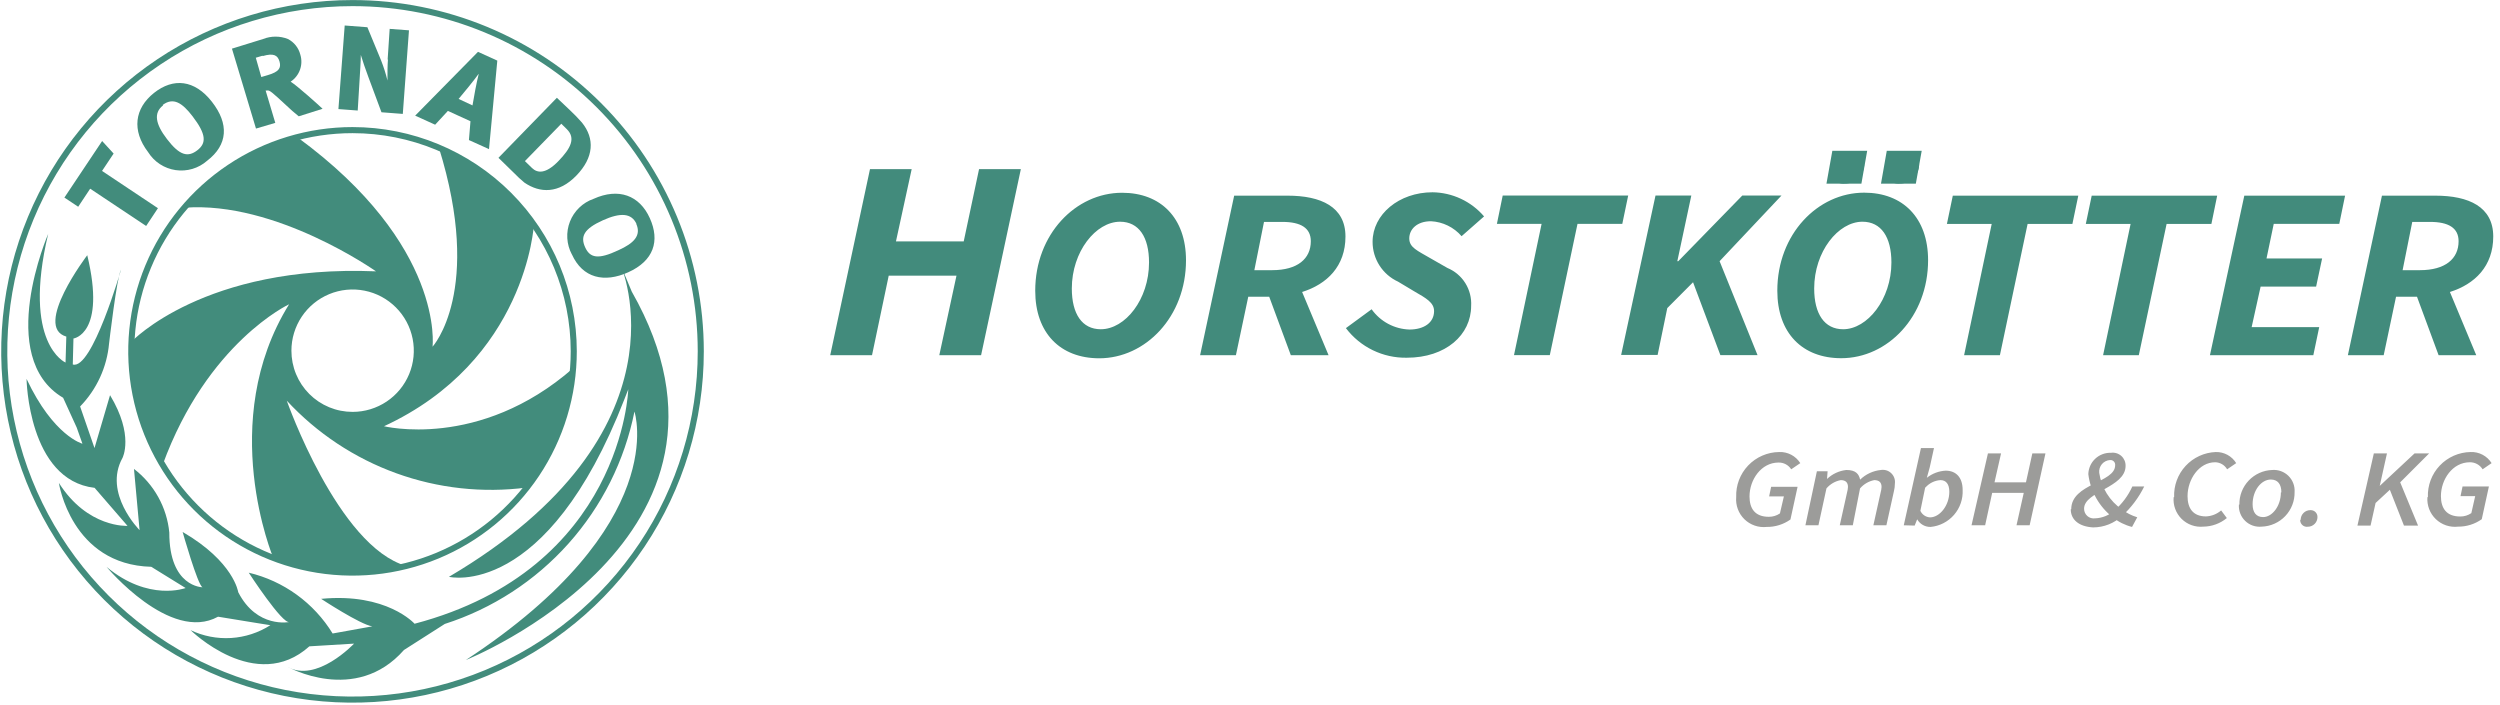
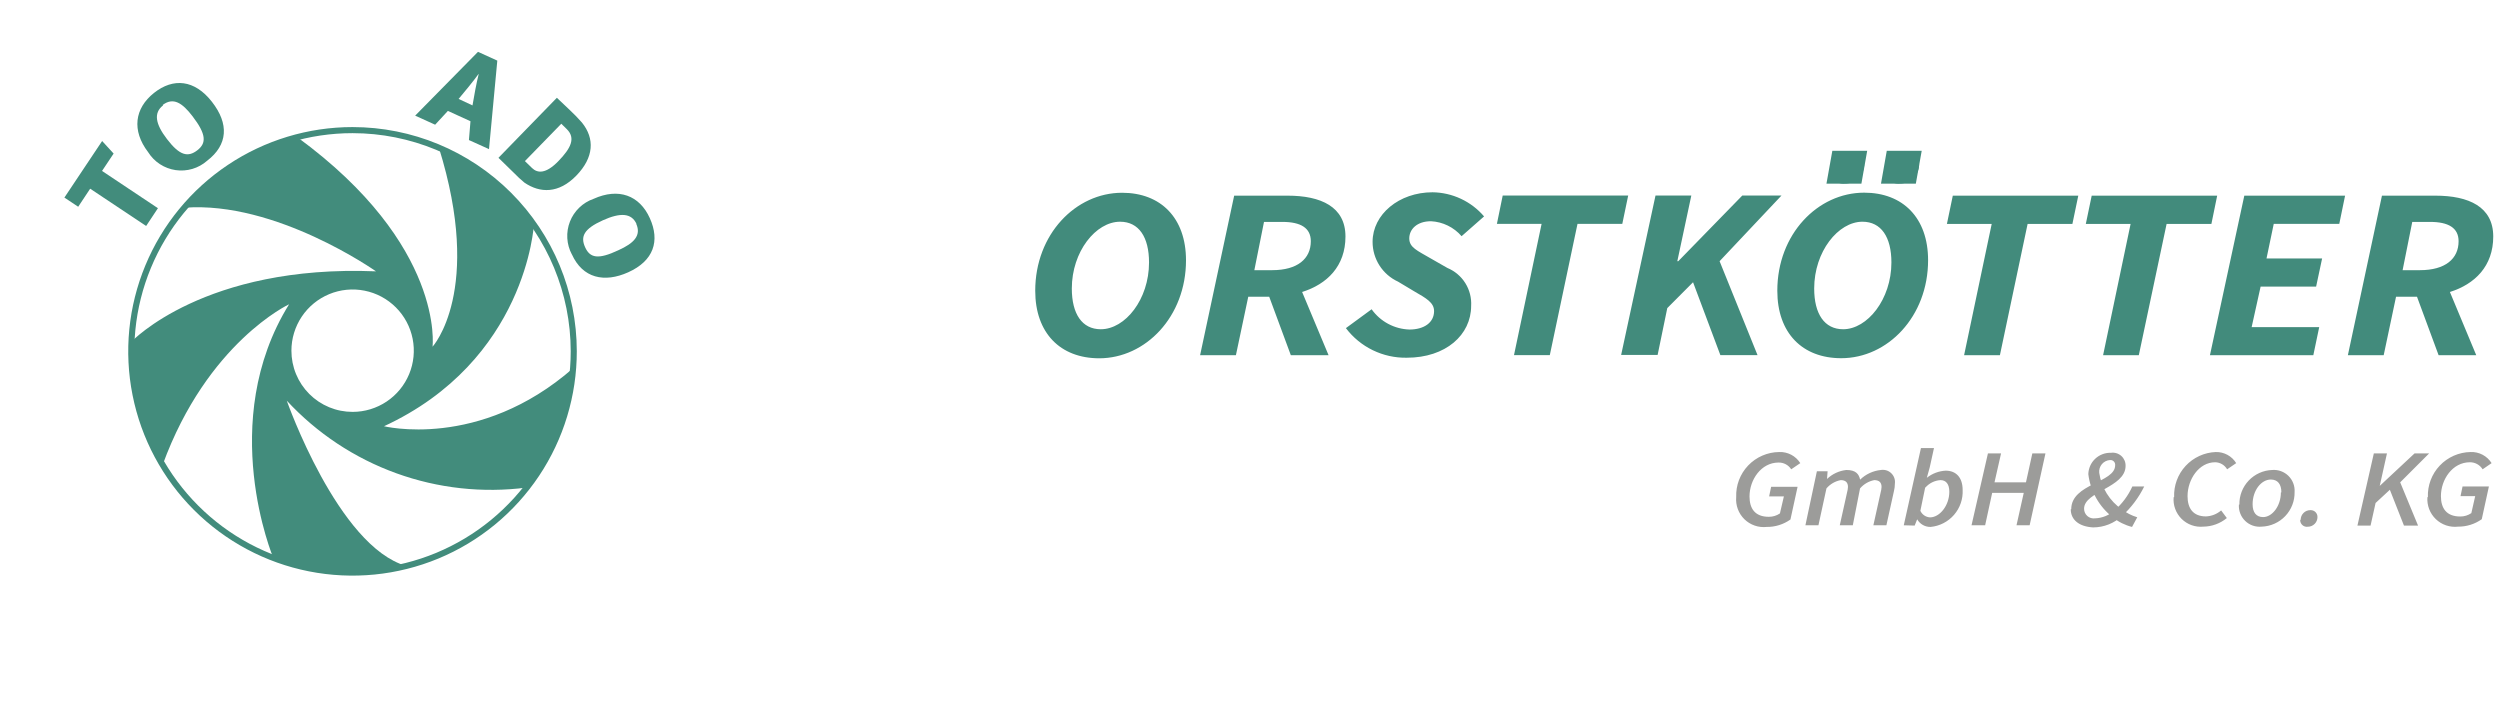
<svg xmlns="http://www.w3.org/2000/svg" width="259" height="73" viewBox="0 0 259 73" fill="none">
  <path d="M11.771 15.91L10.571 17.71L16.361 21.57L15.141 23.41L9.341 19.55L8.101 21.42L6.671 20.47L10.581 14.61L11.771 15.91Z" fill="#428C7C" />
  <path d="M21.451 16.66C21.01 17.047 20.491 17.333 19.929 17.499C19.367 17.665 18.775 17.708 18.195 17.623C17.616 17.538 17.061 17.329 16.57 17.009C16.078 16.689 15.663 16.266 15.351 15.77C13.621 13.51 13.951 11.22 15.951 9.63C17.951 8.04 20.161 8.25 21.951 10.54C23.741 12.83 23.621 15 21.451 16.66V16.66ZM16.891 10.92C15.891 11.7 16.101 12.85 17.301 14.41C18.621 16.14 19.481 16.31 20.441 15.57C21.401 14.83 21.381 13.92 19.951 12.05C18.881 10.65 17.951 10.05 16.861 10.87" fill="#428C7C" />
-   <path d="M30.95 12.05C30.502 11.695 30.071 11.318 29.66 10.92C28.15 9.52 27.91 9.31 27.66 9.38H27.52L28.52 12.73L26.52 13.32L24.03 5.04L27.26 4.04C28.086 3.713 29.005 3.713 29.83 4.04C30.145 4.203 30.422 4.43 30.643 4.708C30.863 4.985 31.023 5.307 31.11 5.65C31.271 6.164 31.26 6.715 31.08 7.222C30.899 7.729 30.559 8.164 30.11 8.46C30.85 8.93 33.11 10.97 33.42 11.27L30.95 12.05ZM27.21 5.77L26.5 5.98L27.07 7.98L27.75 7.78C28.88 7.45 29.15 7.05 28.96 6.38C28.77 5.71 28.34 5.48 27.21 5.81" fill="#428C7C" />
-   <path d="M40.16 6.171L40.37 2.991L42.37 3.141L41.73 11.801L39.52 11.631L38.16 7.971C37.85 7.131 37.571 6.331 37.38 5.691C37.38 6.371 37.291 7.561 37.261 8.141L37.06 11.451L35.06 11.301L35.711 2.641L38.06 2.821L39.49 6.281C39.754 6.952 39.971 7.64 40.141 8.341C40.141 7.541 40.141 6.781 40.191 6.171" fill="#428C7C" />
  <path d="M48.581 14.51L48.741 12.56L46.401 11.49L45.081 12.92L43.011 11.98L49.521 5.37L51.521 6.28L50.661 15.45L48.581 14.51ZM49.581 7.66C49.061 8.38 48.131 9.52 47.511 10.25L48.951 10.92C49.101 10 49.371 8.54 49.591 7.68" fill="#428C7C" />
  <path d="M54.331 18.92C53.952 18.608 53.591 18.274 53.251 17.92L51.641 16.35L57.691 10.13L59.051 11.42C59.485 11.825 59.899 12.253 60.291 12.7C61.631 14.36 61.531 16.31 59.711 18.19C57.891 20.07 55.951 20.03 54.331 18.92ZM58.711 13.37L58.151 12.82L54.381 16.69L55.121 17.41C55.681 17.95 56.541 18.04 57.841 16.7C59.141 15.36 59.671 14.31 58.711 13.37" fill="#428C7C" />
  <path d="M59.241 26.351C58.966 25.833 58.806 25.261 58.772 24.676C58.739 24.091 58.832 23.505 59.045 22.959C59.259 22.413 59.588 21.919 60.01 21.512C60.432 21.105 60.937 20.794 61.491 20.601C64.081 19.43 66.251 20.23 67.321 22.601C68.391 24.971 67.721 27.02 65.081 28.21C62.611 29.32 60.361 28.831 59.241 26.34V26.351ZM65.951 23.221C65.431 22.05 64.261 22.011 62.461 22.82C60.461 23.721 60.121 24.52 60.621 25.62C61.121 26.721 61.951 26.921 64.071 25.921C65.671 25.201 66.461 24.401 65.911 23.18" fill="#428C7C" />
-   <path d="M72.6 36.39C72.602 43.527 70.488 50.503 66.525 56.438C62.561 62.373 56.927 66.999 50.335 69.731C43.742 72.463 36.487 73.179 29.488 71.788C22.488 70.397 16.058 66.962 11.012 61.916C5.965 56.871 2.527 50.442 1.134 43.443C-0.259 36.444 0.455 29.189 3.186 22.595C5.916 16.002 10.541 10.367 16.474 6.402C22.408 2.437 29.384 0.32 36.52 0.32C46.088 0.32 55.263 4.12 62.029 10.884C68.795 17.648 72.598 26.823 72.6 36.39V36.39Z" stroke="#428C7C" stroke-width="0.63" />
  <path d="M59.441 36.391C59.443 40.924 58.1 45.356 55.583 49.127C53.066 52.897 49.486 55.837 45.299 57.573C41.111 59.309 36.502 59.764 32.055 58.881C27.609 57.998 23.524 55.816 20.317 52.611C17.111 49.406 14.927 45.322 14.042 40.876C13.156 36.429 13.61 31.82 15.344 27.632C17.079 23.443 20.017 19.863 23.786 17.344C27.555 14.825 31.987 13.48 36.521 13.48C42.598 13.48 48.426 15.894 52.724 20.19C57.022 24.486 59.438 30.313 59.441 36.391V36.391Z" stroke="#428C7C" stroke-width="0.63" />
-   <path d="M5 24.21C5 24.21 -0.56 37.01 6.54 41.21L7.95 44.3L8.54 45.97C8.54 45.97 5.54 45.18 2.75 39.25C2.75 39.25 2.91 49.74 9.8 50.54L13.21 54.48C13.21 54.48 9.08 54.73 6.1 50.03C6.1 50.03 7.36 58.5 15.67 58.72L19.23 60.92C19.23 60.92 15.41 62.37 11.04 58.73C11.04 58.73 17.63 66.63 22.59 63.89C25.79 64.42 28.01 64.77 28.01 64.77C26.788 65.551 25.388 66.007 23.941 66.097C22.494 66.186 21.048 65.905 19.74 65.28C19.74 65.28 26.5 71.95 32.05 66.96L36.68 66.68C36.68 66.68 32.78 70.83 29.74 69.06C29.74 69.06 36.82 73.06 41.85 67.34L46.08 64.64C51.018 63.055 55.442 60.18 58.897 56.312C62.351 52.444 64.71 47.724 65.73 42.64C65.73 42.64 69.63 54.37 48.26 68.38C48.26 68.38 79.96 55.69 65.45 30.21L64.31 27.48C64.31 27.48 71.95 44.76 46.51 59.76C46.51 59.76 56.59 62.21 64.7 41.33L65.09 40.33C65.09 40.33 64.53 58.92 42.95 64.62C42.95 64.62 40.07 61.38 33.27 62.04C33.27 62.04 37.34 64.72 38.57 64.89L34.46 65.63C33.497 64.06 32.234 62.695 30.743 61.614C29.252 60.533 27.562 59.757 25.77 59.33C25.77 59.33 29.28 64.73 30 64.44C30 64.44 26.62 65.14 24.68 61.35C24.68 61.35 24.24 58.2 18.92 55.11C18.92 55.11 20.48 60.63 20.98 60.84C20.98 60.84 17.53 60.84 17.54 55.17C17.415 53.879 17.025 52.628 16.395 51.494C15.766 50.361 14.91 49.368 13.88 48.58L14.46 54.92C14.46 54.92 10.66 51.1 12.69 47.44C12.69 47.44 13.92 45.11 11.4 40.94L9.79 46.42L8.3 42.11C10.02 40.342 11.079 38.036 11.3 35.58C11.3 35.58 12.1 28.69 12.54 27.93C12.54 27.93 9.54 38.37 7.54 37.76L7.61 35.07C7.61 35.07 11.01 34.62 9.04 26.44C9.04 26.44 3.39 33.87 6.87 34.87L6.79 37.56C6.79 37.56 2.28 35.64 4.99 24.24" fill="#428C7C" />
  <path d="M39.691 44.201C54.561 37.371 55.311 23.271 55.311 23.271C52.819 19.755 49.413 16.988 45.461 15.271C50.101 30.151 44.811 35.921 44.811 35.921C44.811 35.921 46.121 25.431 30.811 14.221C26.271 15.442 22.196 17.983 19.101 21.521C28.601 20.791 38.951 28.111 38.951 28.111C21.161 27.381 13.621 35.401 13.621 35.401C13.453 39.873 14.574 44.298 16.851 48.151C21.481 35.471 29.951 31.521 29.951 31.521C22.391 43.711 28.311 57.791 28.311 57.791C32.711 59.469 37.519 59.762 42.091 58.631C35.021 56.631 29.711 41.511 29.711 41.511C32.837 44.884 36.724 47.462 41.049 49.027C45.373 50.593 50.01 51.102 54.571 50.511C57.395 46.973 59.073 42.657 59.381 38.141C49.631 46.671 39.701 44.141 39.701 44.141L39.691 44.201ZM30.191 36.331C30.191 35.077 30.563 33.851 31.259 32.808C31.956 31.766 32.946 30.953 34.105 30.473C35.263 29.993 36.538 29.868 37.768 30.113C38.998 30.357 40.127 30.961 41.014 31.848C41.901 32.734 42.505 33.864 42.749 35.094C42.994 36.324 42.868 37.598 42.388 38.757C41.908 39.915 41.096 40.906 40.053 41.602C39.011 42.299 37.785 42.671 36.531 42.671C35.698 42.672 34.873 42.509 34.103 42.191C33.333 41.873 32.634 41.406 32.045 40.817C31.456 40.228 30.989 39.528 30.671 38.758C30.353 37.989 30.19 37.164 30.191 36.331" fill="#428C7C" />
-   <path d="M90.131 17.52H94.451L92.821 25.011H99.841L101.431 17.52H105.761L101.641 36.8H97.311L99.091 28.561H92.071L90.341 36.8H86.011L90.131 17.52Z" fill="#428B7C" />
  <path d="M107.25 30.12C107.25 24.27 111.44 19.97 116.25 19.97C120.25 19.97 122.87 22.57 122.87 26.97C122.87 32.81 118.68 37.12 113.87 37.12C109.85 37.11 107.25 34.51 107.25 30.12ZM119.04 27.19C119.04 24.56 117.98 22.97 116.04 22.97C113.53 22.97 111.04 26.06 111.04 29.89C111.04 32.52 112.1 34.11 114.04 34.11C116.57 34.11 119.04 31.02 119.04 27.19ZM131.49 30.74H129.32L128.04 36.8H124.33L127.86 20.27H133.39C136.85 20.27 139.39 21.42 139.39 24.5C139.39 27.58 137.48 29.44 134.9 30.25L137.64 36.8H133.73L131.49 30.74ZM131.8 27.99C134.42 27.99 135.8 26.81 135.8 24.99C135.8 23.61 134.75 22.99 132.86 22.99H130.95L129.95 27.99H131.8ZM139.44 33.99L142.1 32.04C142.547 32.669 143.134 33.186 143.814 33.55C144.494 33.914 145.249 34.116 146.02 34.14C147.53 34.14 148.57 33.42 148.57 32.23C148.57 31.35 147.76 30.9 146.51 30.18L144.84 29.18C144.05 28.818 143.381 28.235 142.913 27.503C142.445 26.771 142.197 25.919 142.2 25.05C142.2 22.21 144.94 19.92 148.41 19.92C149.427 19.933 150.429 20.163 151.35 20.594C152.271 21.025 153.089 21.648 153.75 22.42L151.42 24.47C151.024 24.011 150.538 23.637 149.994 23.371C149.449 23.104 148.856 22.951 148.25 22.92C146.79 22.92 146 23.76 146 24.7C146 25.64 146.83 25.96 148.2 26.76L149.95 27.76C150.717 28.079 151.367 28.628 151.807 29.332C152.248 30.037 152.459 30.861 152.41 31.69C152.41 34.69 149.79 37.06 145.74 37.06C144.523 37.081 143.319 36.815 142.224 36.283C141.129 35.752 140.176 34.97 139.44 34V33.99ZM159.71 23.19H155.08L155.68 20.26H168.68L168.07 23.19H163.43L160.56 36.79H156.85L159.71 23.19ZM171.51 20.26H175.22L173.77 27.06H173.87L180.5 20.26H184.56L178.15 27.06L182.08 36.79H178.23L175.4 29.24L172.73 31.92L171.73 36.77H167.95L171.51 20.26ZM184.13 30.11C184.13 24.26 188.32 19.96 193.13 19.96C197.13 19.96 199.75 22.56 199.75 26.96C199.75 32.8 195.56 37.11 190.75 37.11C186.73 37.11 184.13 34.51 184.13 30.12V30.11ZM195.95 27.19C195.95 24.56 194.89 22.97 192.95 22.97C190.44 22.97 187.95 26.06 187.95 29.89C187.95 32.52 189.01 34.11 190.95 34.11C193.45 34.11 195.95 31.02 195.95 27.19ZM189.58 17.57C189.598 17.052 189.817 16.561 190.19 16.201C190.563 15.841 191.061 15.64 191.58 15.64C191.779 15.628 191.979 15.656 192.166 15.724C192.354 15.792 192.526 15.898 192.671 16.035C192.816 16.171 192.932 16.337 193.011 16.52C193.09 16.703 193.13 16.901 193.13 17.1C193.109 17.617 192.89 18.105 192.517 18.463C192.144 18.821 191.647 19.021 191.13 19.02C190.928 19.041 190.724 19.02 190.532 18.956C190.339 18.893 190.162 18.789 190.013 18.652C189.863 18.515 189.745 18.347 189.665 18.161C189.585 17.974 189.546 17.773 189.55 17.57H189.58ZM195.27 17.57C195.288 17.052 195.507 16.561 195.88 16.201C196.253 15.841 196.751 15.64 197.27 15.64C197.47 15.626 197.67 15.654 197.858 15.721C198.046 15.789 198.219 15.894 198.364 16.031C198.51 16.168 198.625 16.334 198.704 16.518C198.782 16.702 198.822 16.9 198.82 17.1C198.799 17.617 198.58 18.105 198.207 18.463C197.834 18.821 197.337 19.021 196.82 19.02C196.618 19.041 196.414 19.02 196.222 18.956C196.029 18.893 195.852 18.789 195.703 18.652C195.553 18.515 195.435 18.347 195.355 18.161C195.275 17.974 195.236 17.773 195.24 17.57H195.27ZM206.34 23.2H201.7L202.31 20.27H215.31L214.7 23.2H210.06L207.19 36.8H203.48L206.34 23.2ZM220.73 23.2H216.09L216.7 20.27H229.7L229.1 23.2H224.46L221.58 36.8H217.88L220.73 23.2ZM232.51 20.27H242.95L242.35 23.19H235.56L234.81 26.78H240.57L239.95 29.69H234.2L233.27 33.89H240.27L239.66 36.8H228.95L232.51 20.27ZM250.4 30.74H248.23L246.95 36.8H243.24L246.77 20.27H252.3C255.76 20.27 258.3 21.42 258.3 24.5C258.3 27.58 256.39 29.44 253.81 30.25L256.54 36.8H252.64L250.4 30.74ZM250.71 27.99C253.33 27.99 254.71 26.81 254.71 24.99C254.71 23.61 253.66 22.99 251.76 22.99H249.91L248.91 27.99H250.71Z" fill="#428B7C" />
  <path d="M192.841 19.03H189.221L189.831 15.62H193.441L192.841 19.03Z" fill="#428B7C" />
  <path d="M198.48 19.03H194.87L195.47 15.62H199.09L198.48 19.03Z" fill="#428B7C" />
  <path d="M179.87 51.5C179.847 50.899 179.945 50.3 180.158 49.737C180.371 49.175 180.694 48.661 181.109 48.225C181.524 47.79 182.022 47.442 182.573 47.203C183.125 46.963 183.719 46.836 184.32 46.83C184.754 46.812 185.185 46.909 185.569 47.111C185.954 47.313 186.278 47.613 186.51 47.98L185.57 48.62C185.429 48.4 185.233 48.219 185.002 48.096C184.771 47.974 184.512 47.913 184.25 47.92C182.46 47.92 181.25 49.7 181.25 51.43C181.25 52.67 181.8 53.54 183.25 53.54C183.66 53.544 184.062 53.422 184.4 53.19L184.81 51.43H183.28L183.49 50.43H186.23L185.49 53.82C184.772 54.331 183.911 54.6 183.03 54.59C182.61 54.636 182.185 54.588 181.785 54.45C181.386 54.312 181.022 54.087 180.72 53.792C180.418 53.496 180.185 53.137 180.038 52.741C179.891 52.345 179.834 51.921 179.87 51.5V51.5ZM188.23 48.82H189.34L189.28 49.62C189.827 49.1 190.53 48.773 191.28 48.69C192.28 48.69 192.58 49.12 192.71 49.69C193.294 49.124 194.051 48.772 194.86 48.69C195.054 48.659 195.253 48.673 195.44 48.732C195.628 48.791 195.799 48.893 195.939 49.031C196.08 49.167 196.187 49.336 196.252 49.521C196.316 49.707 196.336 49.905 196.31 50.1C196.309 50.366 196.276 50.632 196.21 50.89L195.43 54.42H194.08L194.83 51.04C194.885 50.848 194.919 50.65 194.93 50.45C194.93 49.98 194.68 49.74 194.17 49.74C193.598 49.854 193.08 50.157 192.7 50.6L191.95 54.42H190.6L191.35 51.04C191.405 50.848 191.439 50.65 191.45 50.45C191.45 49.98 191.2 49.74 190.7 49.74C190.123 49.849 189.601 50.153 189.22 50.6L188.39 54.42H187.04L188.23 48.82ZM197.23 54.42L199.01 46.42H200.36L199.92 48.42L199.62 49.5C200.178 49.057 200.859 48.799 201.57 48.76C202.66 48.76 203.33 49.48 203.33 50.76C203.375 51.703 203.056 52.627 202.437 53.34C201.819 54.053 200.95 54.501 200.01 54.59C199.729 54.596 199.451 54.526 199.206 54.386C198.961 54.247 198.759 54.045 198.62 53.8V53.8L198.36 54.45L197.23 54.42ZM199.45 50.5L198.95 52.92C199.039 53.114 199.179 53.279 199.355 53.399C199.532 53.519 199.737 53.588 199.95 53.6C200.95 53.6 201.95 52.38 201.95 50.94C201.95 50.13 201.59 49.74 201.03 49.74C200.433 49.779 199.876 50.052 199.48 50.5H199.45ZM205.95 46.97H207.31L206.63 49.97H209.89L210.55 46.97H211.91L210.27 54.42H208.91L209.66 51.06H206.39L205.66 54.42H204.25L205.95 46.97ZM214.58 52.76C214.58 50.08 219.13 50.03 219.13 48.2C219.138 48.128 219.129 48.055 219.106 47.987C219.082 47.919 219.043 47.856 218.993 47.805C218.942 47.753 218.88 47.713 218.813 47.688C218.745 47.663 218.672 47.654 218.6 47.66C218.438 47.67 218.279 47.712 218.134 47.785C217.989 47.859 217.86 47.96 217.755 48.085C217.65 48.209 217.572 48.353 217.525 48.509C217.477 48.665 217.462 48.828 217.48 48.99C217.59 49.747 217.855 50.473 218.257 51.123C218.66 51.773 219.192 52.334 219.82 52.77C220.299 53.138 220.842 53.416 221.42 53.59L220.88 54.59C220.148 54.408 219.465 54.066 218.88 53.59C218.184 53.049 217.602 52.376 217.168 51.608C216.733 50.841 216.455 49.995 216.35 49.12C216.358 48.821 216.425 48.526 216.547 48.253C216.668 47.98 216.843 47.734 217.061 47.529C217.278 47.323 217.534 47.163 217.814 47.057C218.093 46.95 218.391 46.901 218.69 46.91C218.883 46.882 219.079 46.897 219.265 46.953C219.451 47.009 219.623 47.105 219.768 47.235C219.913 47.365 220.027 47.525 220.104 47.703C220.18 47.882 220.216 48.076 220.21 48.27C220.21 50.51 215.91 50.91 215.91 52.7C215.909 52.844 215.938 52.986 215.997 53.118C216.056 53.249 216.142 53.367 216.251 53.462C216.359 53.556 216.486 53.627 216.624 53.668C216.762 53.709 216.907 53.72 217.05 53.7C217.791 53.673 218.499 53.386 219.05 52.89C219.843 52.204 220.478 51.355 220.91 50.4H222.14C221.575 51.551 220.798 52.586 219.85 53.45C219.036 54.211 217.964 54.636 216.85 54.64C215.38 54.56 214.53 53.84 214.53 52.76H214.58ZM225.24 51.5C225.216 50.909 225.309 50.32 225.513 49.765C225.717 49.211 226.029 48.702 226.43 48.268C226.832 47.834 227.315 47.484 227.852 47.237C228.389 46.99 228.969 46.852 229.56 46.83C229.981 46.821 230.398 46.923 230.768 47.124C231.138 47.326 231.449 47.621 231.67 47.98L230.73 48.62C230.604 48.401 230.424 48.219 230.206 48.092C229.989 47.964 229.742 47.894 229.49 47.89C227.81 47.89 226.63 49.67 226.63 51.4C226.63 52.65 227.19 53.5 228.54 53.5C229.118 53.477 229.672 53.258 230.11 52.88L230.7 53.67C230.015 54.235 229.158 54.549 228.27 54.56C227.857 54.6 227.441 54.548 227.051 54.409C226.66 54.27 226.305 54.046 226.011 53.754C225.717 53.461 225.491 53.108 225.349 52.718C225.207 52.329 225.153 51.913 225.19 51.5H225.24ZM232 52.28C231.981 51.353 232.329 50.456 232.967 49.784C233.606 49.112 234.483 48.719 235.41 48.69C235.717 48.666 236.025 48.709 236.314 48.815C236.603 48.921 236.866 49.087 237.085 49.303C237.304 49.52 237.474 49.78 237.583 50.068C237.693 50.355 237.74 50.663 237.72 50.97C237.739 51.897 237.391 52.794 236.753 53.466C236.115 54.138 235.237 54.531 234.31 54.56C233.999 54.591 233.685 54.554 233.39 54.452C233.095 54.349 232.826 54.184 232.602 53.967C232.377 53.75 232.202 53.487 232.09 53.195C231.977 52.904 231.93 52.592 231.95 52.28H232ZM236.35 51.01C236.35 50.16 235.97 49.68 235.26 49.68C234.26 49.68 233.37 50.81 233.37 52.24C233.37 53.08 233.74 53.57 234.46 53.57C235.39 53.57 236.3 52.44 236.3 51.01H236.35ZM238.35 53.85C238.35 53.585 238.455 53.33 238.643 53.143C238.83 52.955 239.085 52.85 239.35 52.85C239.447 52.844 239.544 52.859 239.635 52.893C239.726 52.927 239.809 52.979 239.879 53.047C239.948 53.115 240.003 53.196 240.039 53.286C240.076 53.376 240.093 53.473 240.09 53.57C240.09 53.835 239.985 54.09 239.797 54.277C239.61 54.465 239.355 54.57 239.09 54.57C238.989 54.585 238.886 54.577 238.788 54.547C238.69 54.517 238.6 54.466 238.524 54.397C238.449 54.328 238.389 54.243 238.351 54.149C238.312 54.054 238.295 53.952 238.3 53.85H238.35ZM245.93 46.97H247.29L246.54 50.34L250.15 46.97H251.66L248.66 49.97L250.51 54.45H249.05L247.59 50.74L246.11 52.11L245.59 54.45H244.23L245.93 46.97ZM251.53 51.5C251.507 50.901 251.604 50.305 251.815 49.744C252.026 49.184 252.347 48.671 252.759 48.236C253.17 47.801 253.665 47.453 254.213 47.211C254.761 46.97 255.351 46.84 255.95 46.83C256.383 46.812 256.812 46.909 257.195 47.111C257.578 47.313 257.901 47.613 258.13 47.98L257.2 48.62C257.062 48.395 256.868 48.209 256.636 48.081C256.405 47.953 256.144 47.887 255.88 47.89C254.08 47.89 252.88 49.67 252.88 51.4C252.88 52.64 253.44 53.51 254.88 53.51C255.29 53.514 255.692 53.392 256.03 53.16L256.43 51.4H254.91L255.12 50.4H257.85L257.11 53.79C256.395 54.299 255.537 54.568 254.66 54.56C254.241 54.608 253.817 54.563 253.417 54.429C253.017 54.294 252.653 54.072 252.349 53.78C252.045 53.487 251.809 53.131 251.659 52.737C251.509 52.343 251.448 51.92 251.48 51.5H251.53Z" fill="#9C9C9A" />
</svg>